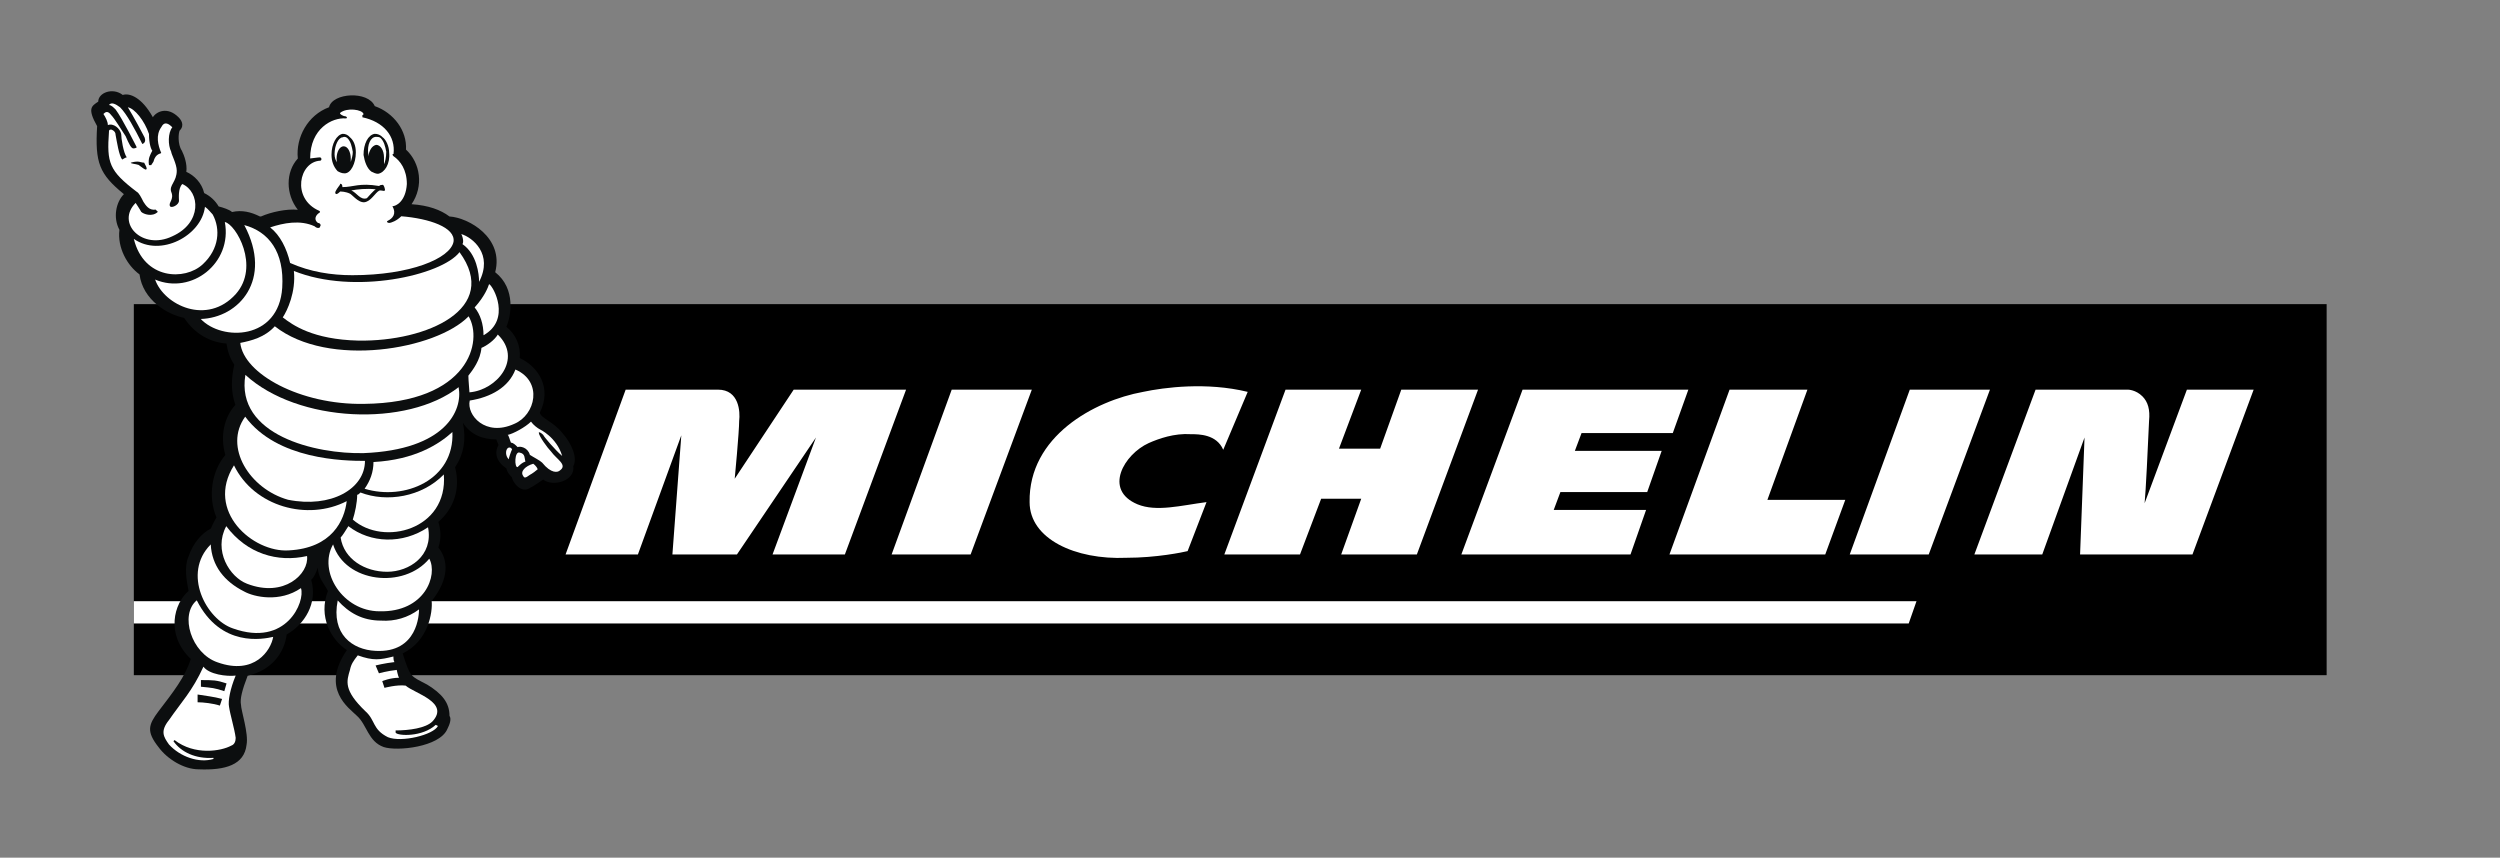
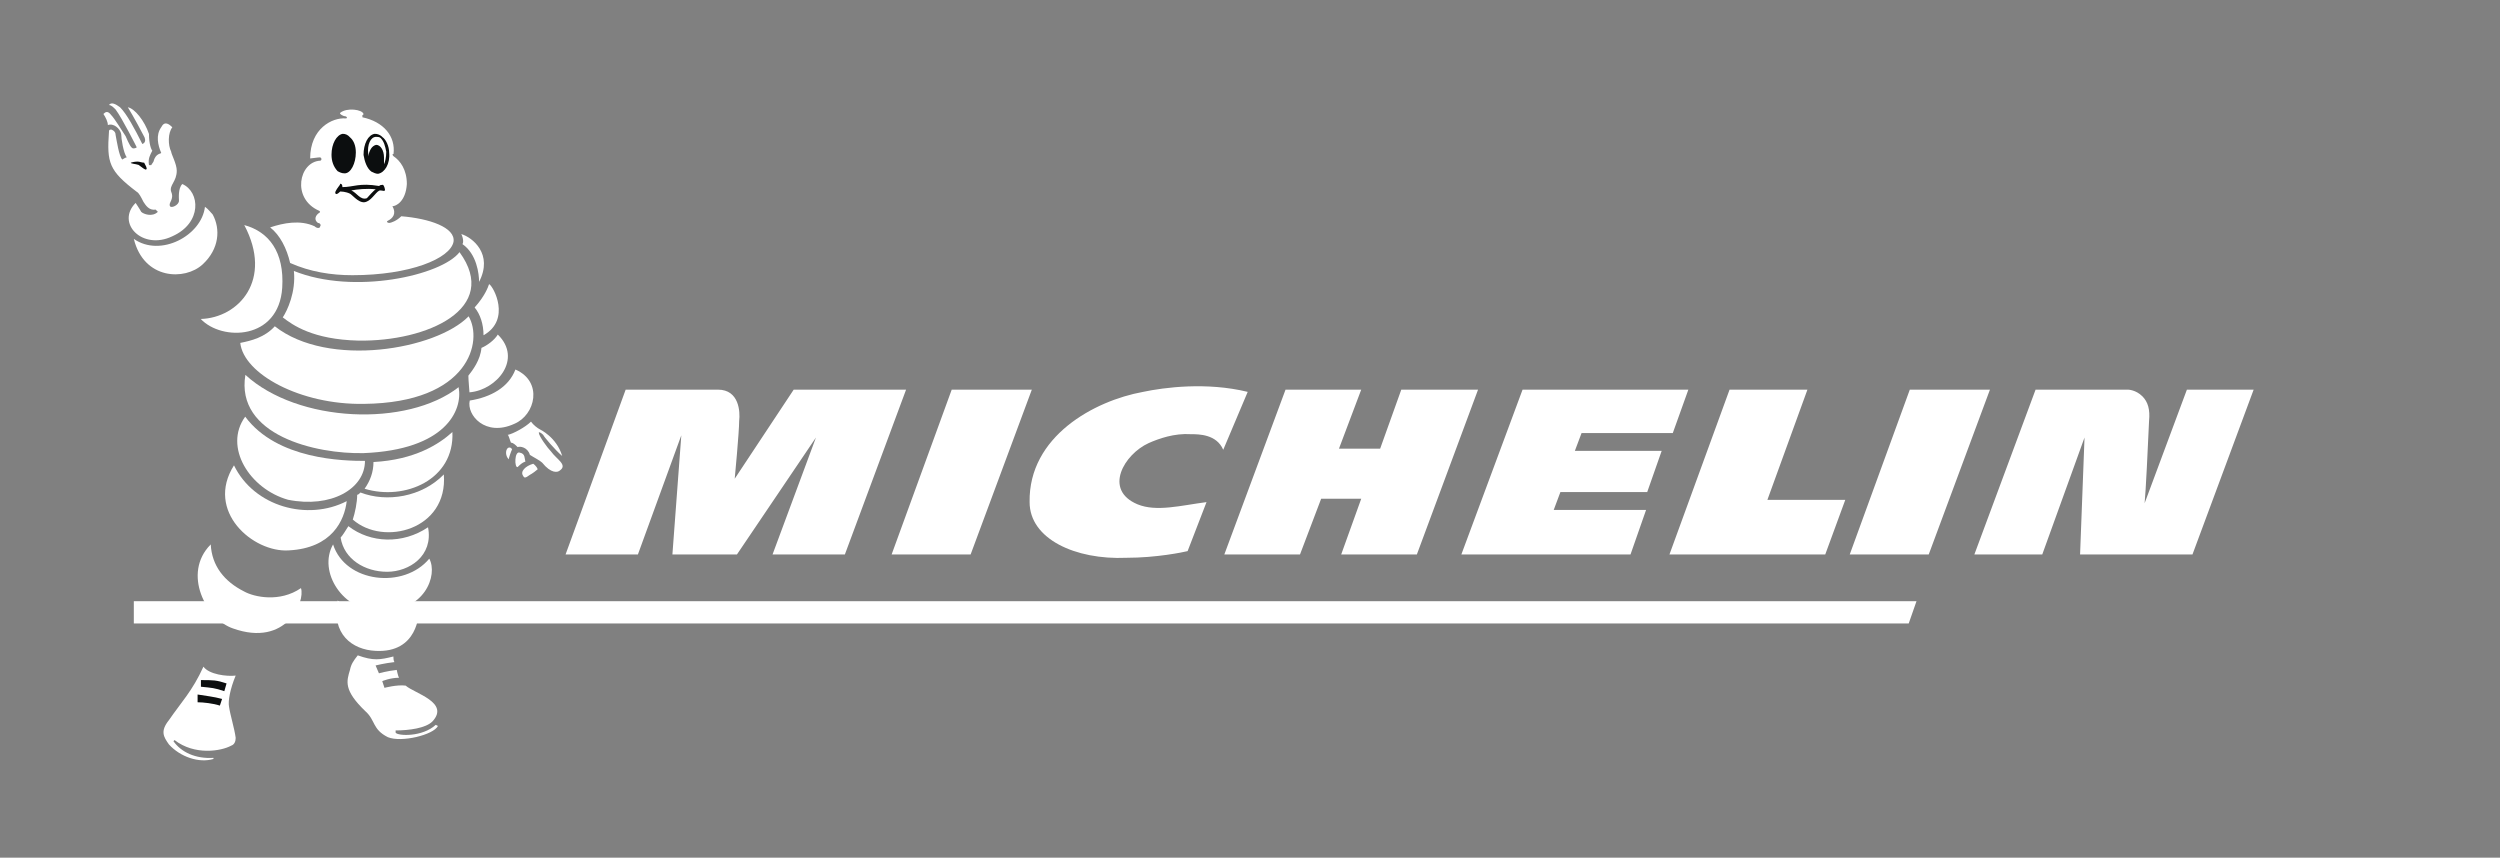
<svg xmlns="http://www.w3.org/2000/svg" width="822" height="282" viewBox="0 0 822 282" fill="none">
  <rect x="0" y="0" width="822" height="282" fill="#808080" stroke="none" />
-   <path fill-rule="evenodd" clip-rule="evenodd" d="M44 222H765V100H44V222Z" fill="black" />
+   <path fill-rule="evenodd" clip-rule="evenodd" d="M44 222H765V100V222Z" fill="black" />
  <path fill-rule="evenodd" clip-rule="evenodd" d="M630.144 197.677H44V205H627.584L630.144 197.677ZM260.967 128.117L241.574 157.407C241.574 157.407 243.04 142.027 243.04 138.37C243.404 135.44 243.04 128.117 236.086 128.117H205.717L185.96 182.305H209.743L224.015 143.13L221.087 182.305H242.309L268.285 143.857L254.013 182.305H277.795L297.919 128.117H260.967V128.117ZM390.489 181.206C389.023 181.574 380.243 183.4 370.365 183.4C353.537 184.136 338.534 177.181 338.534 165.098C338.171 143.498 359.756 131.778 375.853 128.848C382.808 127.381 396.708 125.551 410.245 128.848L402.201 147.891C399.999 142.762 394.148 142.762 391.583 142.762C386.099 142.394 380.974 144.225 377.679 145.692C369.63 149.349 362.68 161.065 374.02 165.821C380.239 168.383 388.292 166.189 396.704 165.094L390.489 181.206V181.206ZM634.166 182.305H608.195L627.943 128.117H654.294L634.166 182.305V182.305ZM319.141 182.305H293.166L312.922 128.117H339.265L319.141 182.305V182.305ZM460.742 128.117L453.792 147.523H440.251L447.569 128.117H422.683L402.56 182.305H427.441L434.391 163.994H447.569L440.982 182.305H465.863L485.983 128.117H460.742V128.117ZM581.117 164.362L594.282 128.117H568.679L548.918 182.305H600.142L606.725 164.362H581.117ZM719.051 128.117L705.151 165.457C705.518 161.8 706.253 146.787 706.613 138.37C706.98 134.708 706.253 132.142 704.42 130.311C702.227 128.117 699.662 128.117 699.662 128.117H669.297L649.173 182.305H671.494L685.39 143.857L683.928 182.305H720.885L741 128.117H719.051V128.117ZM510.864 167.66L513.056 161.8H541.601L546.358 148.25H517.814L520.015 142.394H550.013L555.133 128.117H500.618L480.498 182.305H536.112L541.233 167.66H510.864Z" fill="white" />
-   <path fill-rule="evenodd" clip-rule="evenodd" d="M188.488 153.278C189.957 150.713 188.123 145.948 184.821 142.279C181.887 138.618 177.853 137.513 177.489 135.681C181.523 127.618 177.12 120.652 170.888 117.723C171.074 115.781 170.768 113.824 170 112.03C169.231 110.237 168.024 108.666 166.489 107.46C167.959 104.159 169.792 94.996 162.823 89.503C165.757 78.144 154.021 71.546 147.789 71.177C144.86 68.977 140.825 67.512 135.321 67.144C139.356 61.282 138.255 53.584 133.488 49.187C133.856 42.957 129.458 37.091 123.222 34.891C121.024 29.761 109.289 30.493 108.188 35.259C101.223 37.823 97.193 45.154 97.925 52.116C93.891 56.513 93.891 63.843 97.925 68.972C94.259 68.609 89.124 69.709 85.826 71.173H85.457C82.523 69.709 79.59 68.973 76.291 69.709C75.559 68.973 73.358 68.24 71.893 67.876C70.775 65.971 69.116 64.44 67.126 63.479C66.393 60.178 63.823 57.613 61.262 56.513C61.626 53.948 60.529 51.015 59.793 49.547C58.324 47.35 58.692 43.685 59.06 42.949C60.894 41.116 59.425 39.284 58.696 38.551C55.03 34.886 51.364 36.719 50.263 38.551C46.601 31.953 42.566 30.489 40.365 31.221C37.062 28.657 32.3 30.489 32.3 33.418C30.102 34.886 28.633 35.618 31.935 41.48C31.203 53.576 32.668 57.241 40.737 63.839C38.167 66.404 37.071 71.533 39.268 75.566C38.536 81.428 41.838 87.294 45.873 90.227C46.973 98.657 55.034 103.419 60.538 104.519C64.2 110.017 69.335 112.581 74.471 112.949C74.835 115.514 75.572 117.715 77.037 119.911C75.936 124.677 75.936 129.074 77.401 133.108C73.734 137.137 72.269 143.375 74.098 149.6C69.7 154.734 68.235 163.156 71.169 170.127C71.169 170.127 70.068 171.959 69.335 173.788C66.402 175.26 63.472 178.553 62.003 182.946C60.538 186.247 61.27 190.644 62.003 194.314C57.236 198.343 54.302 208.606 62.735 216.672C60.902 222.53 56.872 227.664 52.1 233.898C48.802 238.295 48.07 240.491 52.1 245.625C55.034 249.654 60.534 252.955 65.301 252.955C74.098 253.323 80.33 251.491 81.067 244.889C81.799 241.228 79.234 233.529 79.234 231.701C78.865 229.864 79.598 226.936 81.431 222.174C89.496 220.338 93.531 214.476 94.263 208.61C100.131 205.309 104.53 198.347 102.328 190.649C103.429 189.552 103.797 188.452 104.53 186.62C104.53 189.921 106.727 192.117 107.828 194.318C104.53 202.744 108.929 210.443 114.06 213.744C105.262 226.572 114.792 232.801 117.362 235.366C120.66 238.299 121.028 243.801 126.164 245.629C130.563 247.094 144.496 245.629 147.061 239.763C147.794 238.299 148.526 236.471 147.794 235.366C147.794 230.969 145.228 228.036 140.465 225.103C134.966 222.178 134.966 222.906 132.396 214.84C140.829 210.811 142.298 201.284 141.93 197.615C147.794 190.285 147.429 184.059 144.131 180.03C145.232 176.729 144.864 174.164 144.131 171.595C149.263 167.198 151.464 160.604 149.631 153.634C152.565 149.236 153.297 144.475 152.197 138.978C154.762 143.011 158.793 144.471 163.191 144.471C163.191 144.471 163.56 145.576 163.924 146.304C162.455 148.868 163.191 151.801 166.489 154.002C166.858 155.475 167.59 156.198 168.323 156.935C168.323 158.039 171.257 162.801 174.555 160.236C174.919 160.236 178.589 157.671 178.589 157.671C181.887 160.24 189.22 158.044 188.488 153.278V153.278Z" fill="#0C0E0F" />
  <path fill-rule="evenodd" clip-rule="evenodd" d="M154.36 129C163.319 128.27 171.918 118.04 163.675 110C162.599 111.827 160.091 113.653 158.299 114.383C157.943 118.403 155.432 121.689 154 123.516C154 124.984 154.36 128.637 154.36 129Z" fill="white" />
  <path fill-rule="evenodd" clip-rule="evenodd" d="M169.469 121.494C167.269 127.328 161.408 130.607 154.45 131.701C153.351 136.441 159.58 143.735 169.101 139.358C176.058 136.441 178.625 125.505 169.469 121.494ZM166.906 147.377C166.174 148.109 166.174 149.927 167.269 151.018C167.269 150.66 168.001 148.467 168.369 147.743C168.001 147.01 167.269 147.01 166.906 147.377ZM172.763 151.75C172.395 150.66 172.763 149.199 170.932 148.833C169.101 148.109 169.101 153.939 170.2 153.573C170.932 152.849 171.664 152.116 172.763 151.75ZM175.326 152.482C172.763 153.215 170.932 155.033 172.027 156.49C172.391 157.222 172.759 157.222 174.227 156.123C174.958 155.766 176.422 154.667 176.79 154.301C176.426 153.211 175.326 152.482 175.326 152.482ZM177.525 141.18C176.794 140.818 175.33 139.724 174.594 138.63C172.763 140.452 168.733 142.637 166.906 143.003C167.269 143.003 167.637 144.826 168.005 145.554C168.737 145.554 169.473 146.278 170.2 147.01C170.932 146.644 173.495 147.01 174.231 149.561C175.33 150.294 177.525 151.384 178.257 152.112C181.188 155.761 183.383 155.395 184.119 154.663C186.682 152.84 183.019 151.013 181.188 148.463C180.088 147.372 177.157 143.365 177.157 142.271C177.157 141.905 177.889 142.271 178.625 143.003C178.625 143.369 182.651 148.109 184.85 149.927C183.019 143.735 177.525 141.18 177.525 141.18V141.18ZM119.656 132.796C154.45 132.429 158.845 112.015 154.082 104C143.463 114.936 107.933 121.132 90.356 107.279C87.061 110.924 82.663 112.019 79 112.747C80.1 122.95 98.78 133.162 119.656 132.796V132.796Z" fill="white" />
  <path fill-rule="evenodd" clip-rule="evenodd" d="M96.627 89.087C97.358 95.993 94.437 102.172 92.972 104.355C96.264 106.899 102.84 111.626 117.828 111.991C140.493 112.352 164.614 101.446 151.091 82.907C145.245 90.539 116.367 97.084 96.627 89.087V89.087ZM66.661 86.904C72.143 81.812 72.506 75.271 69.949 70.544C69.218 69.818 68.484 68.726 67.391 68C66.293 77.45 52.77 84.725 44 78.546C47.288 91.992 60.811 92.357 66.661 86.904Z" fill="white" />
-   <path fill-rule="evenodd" clip-rule="evenodd" d="M77.564 96.649C85.569 87.553 77.564 73.727 73.925 73C76.472 86.461 63.009 97.01 51 91.918C53.908 100.287 68.102 107.198 77.564 96.649V96.649Z" fill="white" />
  <path fill-rule="evenodd" clip-rule="evenodd" d="M66 104.879C72.973 112.231 91.695 111.866 92.797 94.584C93.53 82.821 88.393 76.203 80.314 74C89.86 92.012 78.479 104.509 66 104.879ZM80.683 123.255C77.377 143.109 103.809 149.354 119.59 148.985C146.387 147.885 152.262 135.018 150.791 127.301C133.904 140.537 97.934 139.068 80.683 123.255V123.255Z" fill="white" />
  <path fill-rule="evenodd" clip-rule="evenodd" d="M94.712 164.32C108.803 167.159 120 160.767 120 151.545C113.134 151.545 91.099 151.188 80.624 137C73.399 146.931 82.072 160.767 94.712 164.32V164.32Z" fill="white" />
  <path fill-rule="evenodd" clip-rule="evenodd" d="M114 164.779C101.156 171.402 83.54 166.62 76.934 153C67.395 168.087 83.171 181.711 94.914 180.971C109.228 180.244 113.267 171.033 114 164.779V164.779Z" fill="white" />
-   <path fill-rule="evenodd" clip-rule="evenodd" d="M74.394 173C70.088 181.005 75.472 189.745 81.216 191.931C93.418 196.665 101.674 188.652 100.957 182.825C91.263 185.011 81.212 182.098 74.394 173V173ZM64.7 197.384C58.959 202.126 62.905 214.86 71.522 217.774C83.724 222.142 89.107 213.771 89.824 209.403C86.596 210.126 72.599 213.044 64.7 197.384V197.384Z" fill="white" />
  <path fill-rule="evenodd" clip-rule="evenodd" d="M80.279 194.48C73.686 191.161 69.656 186 69.292 179C59.773 188.578 67.825 203.688 76.617 206.636C94.196 212.896 100.421 197.786 98.958 193.369C91.997 198.16 83.573 196.318 80.279 194.48ZM143.268 238.328L144 238.698C142.533 241.647 131.914 244.225 127.52 242.379C122.39 239.808 123.49 236.86 120.196 233.907C112.871 226.907 113.971 223.959 115.07 220.27C115.434 218.427 116.17 217.321 117.633 215.478C122.758 217.321 124.957 216.959 129.351 215.849C129.351 216.219 129.351 217.321 129.719 217.691C126.42 218.061 123.49 218.801 123.49 218.801L124.589 221.38C124.589 221.38 127.152 220.64 130.446 220.27C130.446 220.27 130.814 222.116 131.178 222.848C128.247 222.848 125.685 223.959 125.685 223.959L126.416 226.167C126.416 226.167 130.442 225.065 133.373 225.427C136.303 228.005 148.022 230.954 142.165 237.226C139.97 239.434 134.472 240.166 130.079 240.166V240.906C130.818 242.017 138.875 242.379 143.268 238.328V238.328ZM137.775 200.369C134.197 203.058 129.78 204.366 125.325 204.058C119.1 204.058 114.702 201.479 111.04 197.428C108.841 208.479 115.802 213.64 123.49 214.006C137.407 214.746 137.775 201.849 137.775 200.369Z" fill="white" />
  <path fill-rule="evenodd" clip-rule="evenodd" d="M124.79 200.992C139.699 201.354 144.061 189.095 141.151 183.687C132.788 193.782 113.518 191.622 109.516 179C104.432 188.012 112.791 200.992 124.79 200.992Z" fill="white" />
  <path fill-rule="evenodd" clip-rule="evenodd" d="M127.279 188C134.555 188 142.557 182.753 140.738 173.368C132.37 178.997 121.818 178.624 114.546 173C113.819 174.122 112.727 175.994 112 176.748C113.088 183.875 120.003 188 127.279 188Z" fill="white" />
  <path fill-rule="evenodd" clip-rule="evenodd" d="M118.523 161.935C118.165 162.307 117.803 162.68 117.441 162.68C117.441 165.275 116.72 168.606 116 170.833C126.098 179.74 147.371 174.173 145.93 156C138.718 163.417 127.18 165.275 118.523 161.935V161.935Z" fill="white" />
  <path fill-rule="evenodd" clip-rule="evenodd" d="M122.801 151.915C122.801 155.209 121.704 158.135 119.881 160.698C133.034 164.717 149.484 157.772 148.75 142.044C144.365 146.072 136.322 151.189 122.801 151.915ZM56.657 77.691C66.523 73.304 65.789 63.065 59.944 60.506C58.48 61.967 58.847 65.261 58.847 65.987C58.847 67.452 56.29 68.546 55.923 67.815C55.193 66.718 57.387 65.624 56.29 63.061C55.56 60.87 58.117 59.772 58.117 56.111C58.117 53.92 56.29 50.63 56.29 49.896C55.193 47.7 55.193 43.681 56.657 41.852C55.56 40.755 54.096 39.657 53.002 41.852C51.175 44.411 51.905 47.7 53.002 50.263C53.002 50.63 51.175 50.263 50.445 53.189L49.715 54.287H48.985C48.618 52.096 49.348 50.998 50.082 49.537C49.715 49.169 48.985 47.341 48.985 44.052C47.521 39.665 44.233 35.641 42.039 35.278C43.866 38.204 47.158 44.419 47.521 45.15C48.251 46.978 46.791 47.341 46.791 47.341C44.233 42.22 41.672 37.469 39.478 35.274C38.017 34.176 36.557 33.446 35.827 34.543C36.557 34.543 37.287 35.274 38.017 36.009C40.212 38.93 44.964 48.439 44.964 48.439C44.964 48.439 44.6 48.802 43.866 48.802C43.136 48.802 42.402 47.341 41.309 44.782C39.845 42.591 37.654 38.93 36.557 37.833C35.46 36.372 34.73 36.735 34 37.469C34.73 38.567 35.464 40.028 35.464 41.126C37.291 40.395 39.482 42.224 39.849 44.052C39.849 45.517 40.579 50.267 41.676 51.732C41.309 51.732 40.212 52.463 40.212 52.463C39.115 51.365 38.385 46.248 38.017 44.419C38.017 43.689 37.654 42.954 36.557 42.591C35.827 42.591 35.827 42.954 35.827 43.322C35.097 53.556 35.827 56.115 44.964 63.065C45.694 63.428 46.428 64.893 47.158 66.359C47.888 67.456 48.985 69.285 51.175 68.917L51.905 69.648C50.078 71.476 47.154 70.382 46.424 69.648C46.061 68.917 44.596 66.722 44.596 66.722C38.017 73.3 46.791 82.441 56.657 77.691ZM66.891 219.198C63.236 227.246 59.581 230.898 55.564 236.75C52.64 240.403 53.737 242.227 55.564 244.79C59.218 248.818 65.43 251.009 70.182 249.544V249.185C64.333 249.544 59.581 247.352 57.028 243.7L57.391 243.333C63.97 248.454 72.739 246.985 76.031 245.161C77.128 244.794 77.491 243.7 77.491 242.602C77.128 239.685 75.664 234.922 75.301 232.363C74.934 230.535 75.664 226.519 77.491 222.132C74.562 222.491 68.718 221.757 66.891 219.198ZM152.041 80.25C156.793 83.539 157.519 90.122 157.519 92.68C162.27 83.539 155.328 78.054 151.674 76.957C152.404 78.422 152.404 79.887 152.041 80.25ZM158.983 110.233C168.119 105.111 162.27 94.146 160.81 93.415C160.447 94.513 159.35 97.435 156.059 101.091C157.886 103.287 158.983 106.576 158.983 110.233ZM95.396 86.465C101.975 89.391 108.917 90.485 115.859 90.485C134.862 90.485 148.019 85.004 149.117 79.515C149.847 74.761 141.078 71.839 131.941 71.105C130.477 72.57 128.65 73.296 127.92 73.296C127.557 73.296 126.823 72.933 127.557 72.565C129.021 71.835 130.481 70.374 129.021 67.811C130.118 67.811 133.406 66.35 133.773 60.502C133.773 55.748 131.578 52.822 129.388 51.361C129.388 51.361 128.658 50.63 129.388 50.63C130.118 44.778 126.101 40.024 119.155 38.563V37.833C119.518 37.833 119.518 37.469 119.518 37.469C119.155 36.008 114.036 35.278 111.846 37.106C111.483 37.469 112.943 38.204 113.306 38.204C114.036 38.204 114.403 38.935 113.673 38.935C109.288 38.571 101.979 42.228 101.979 52.1C102.342 52.1 104.537 51.737 105.271 51.737C106.001 52.1 105.634 52.834 105.271 52.834C98.325 53.198 95.768 65.269 104.904 69.289C104.904 69.289 105.634 69.652 104.904 70.019C103.807 70.75 103.077 72.211 104.541 73.308C105.271 73.308 105.638 74.039 105.271 74.406C105.271 75.137 104.174 75.137 103.444 74.406C98.692 72.211 93.21 73.308 88.826 74.769C92.105 77.324 94.295 81.711 95.396 86.465Z" fill="white" />
  <path fill-rule="evenodd" clip-rule="evenodd" d="M48.125 55.682C47.757 56.045 46.658 54.953 45.562 54.219C44.463 53.857 43 53.857 43 53.49C43 53.49 44.099 53.128 45.195 53.128C45.926 53.128 46.662 53.49 47.393 53.49C47.757 54.22 48.489 55.316 48.125 55.682V55.682ZM72.29 232C70.092 231.275 66.798 230.908 64.967 230.908V228.354C67.161 228.72 70.46 229.087 73.022 229.812L72.29 232ZM73.758 227.258C70.46 226.166 69.728 226.166 66.066 225.799V223.611C70.092 223.611 71.195 223.611 74.489 224.711L73.758 227.258ZM125.755 60.791C125.391 60.791 125.023 60.791 124.655 61.154C118.063 60.058 116.232 61.521 112.571 61.521C112.571 61.154 112.571 60.425 111.839 60.425C111.839 60.787 111.471 61.154 111.471 61.154C110.372 62.617 110.004 63.342 110.372 63.709C110.735 64.075 111.471 63.342 111.839 62.979C112.203 62.979 113.67 62.979 115.133 63.709C116.232 64.438 118.427 67.359 120.626 66.263C122.457 65.534 123.92 62.613 125.019 62.613C125.751 62.613 126.486 62.975 126.486 62.613C126.85 62.617 126.119 60.429 125.755 60.791V60.791ZM120.626 65.176C118.427 65.905 117.328 63.35 115.501 62.621C117.332 62.254 120.626 61.892 123.556 62.254C122.825 62.617 120.994 64.809 120.626 65.176ZM123.188 44.001C120.994 44.368 119.531 47.289 119.531 50.94C119.894 53.128 120.63 55.32 122.093 56.416C122.825 56.782 123.56 57.145 124.292 57.145C126.491 56.782 128.317 53.857 127.954 50.206C127.954 48.019 126.854 45.826 125.759 45.097C125.435 44.741 125.037 44.458 124.594 44.269C124.15 44.08 123.671 43.989 123.188 44.001V44.001Z" fill="#0C0E0F" />
  <path fill-rule="evenodd" clip-rule="evenodd" d="M126.26 54C126.632 53.251 127 51.752 127 49.877C126.632 48.001 126.26 46.503 125.148 45.377C124.78 45 124.036 45 123.664 45C121.812 45 120.699 47.625 121.072 50.626V51.375C121.444 49.5 122.184 47.997 123.664 47.625C125.148 47.625 126.256 49.5 126.256 51.748L126.26 54V54Z" fill="white" />
  <path fill-rule="evenodd" clip-rule="evenodd" d="M112.667 44.001C110.666 44.36 109 47.25 109 50.861C109 53.026 109.666 54.836 111.001 56.279C111.667 56.637 112.332 57 113.333 57C115.334 57 117 53.747 117 50.14C117 47.971 116.334 46.166 115.003 45.081C114.708 44.73 114.347 44.451 113.944 44.265C113.541 44.078 113.105 43.988 112.667 44.001V44.001Z" fill="#0C0E0F" />
-   <path fill-rule="evenodd" clip-rule="evenodd" d="M115.334 53.259C115.665 52.152 116 51.05 116 49.943C115.665 48.099 115.334 46.622 114.334 45.52C113.999 45.154 113.333 44.783 112.667 45.154C111.332 45.154 110 47.733 110 50.679C110 51.786 110.335 52.889 111.001 53.63V54V53.63C110.666 53.264 110.666 52.893 110.666 52.157C110.666 49.947 111.666 48.099 112.998 48.099C114.334 48.099 115.33 49.943 115.33 52.157L115.334 53.259V53.259Z" fill="white" />
</svg>